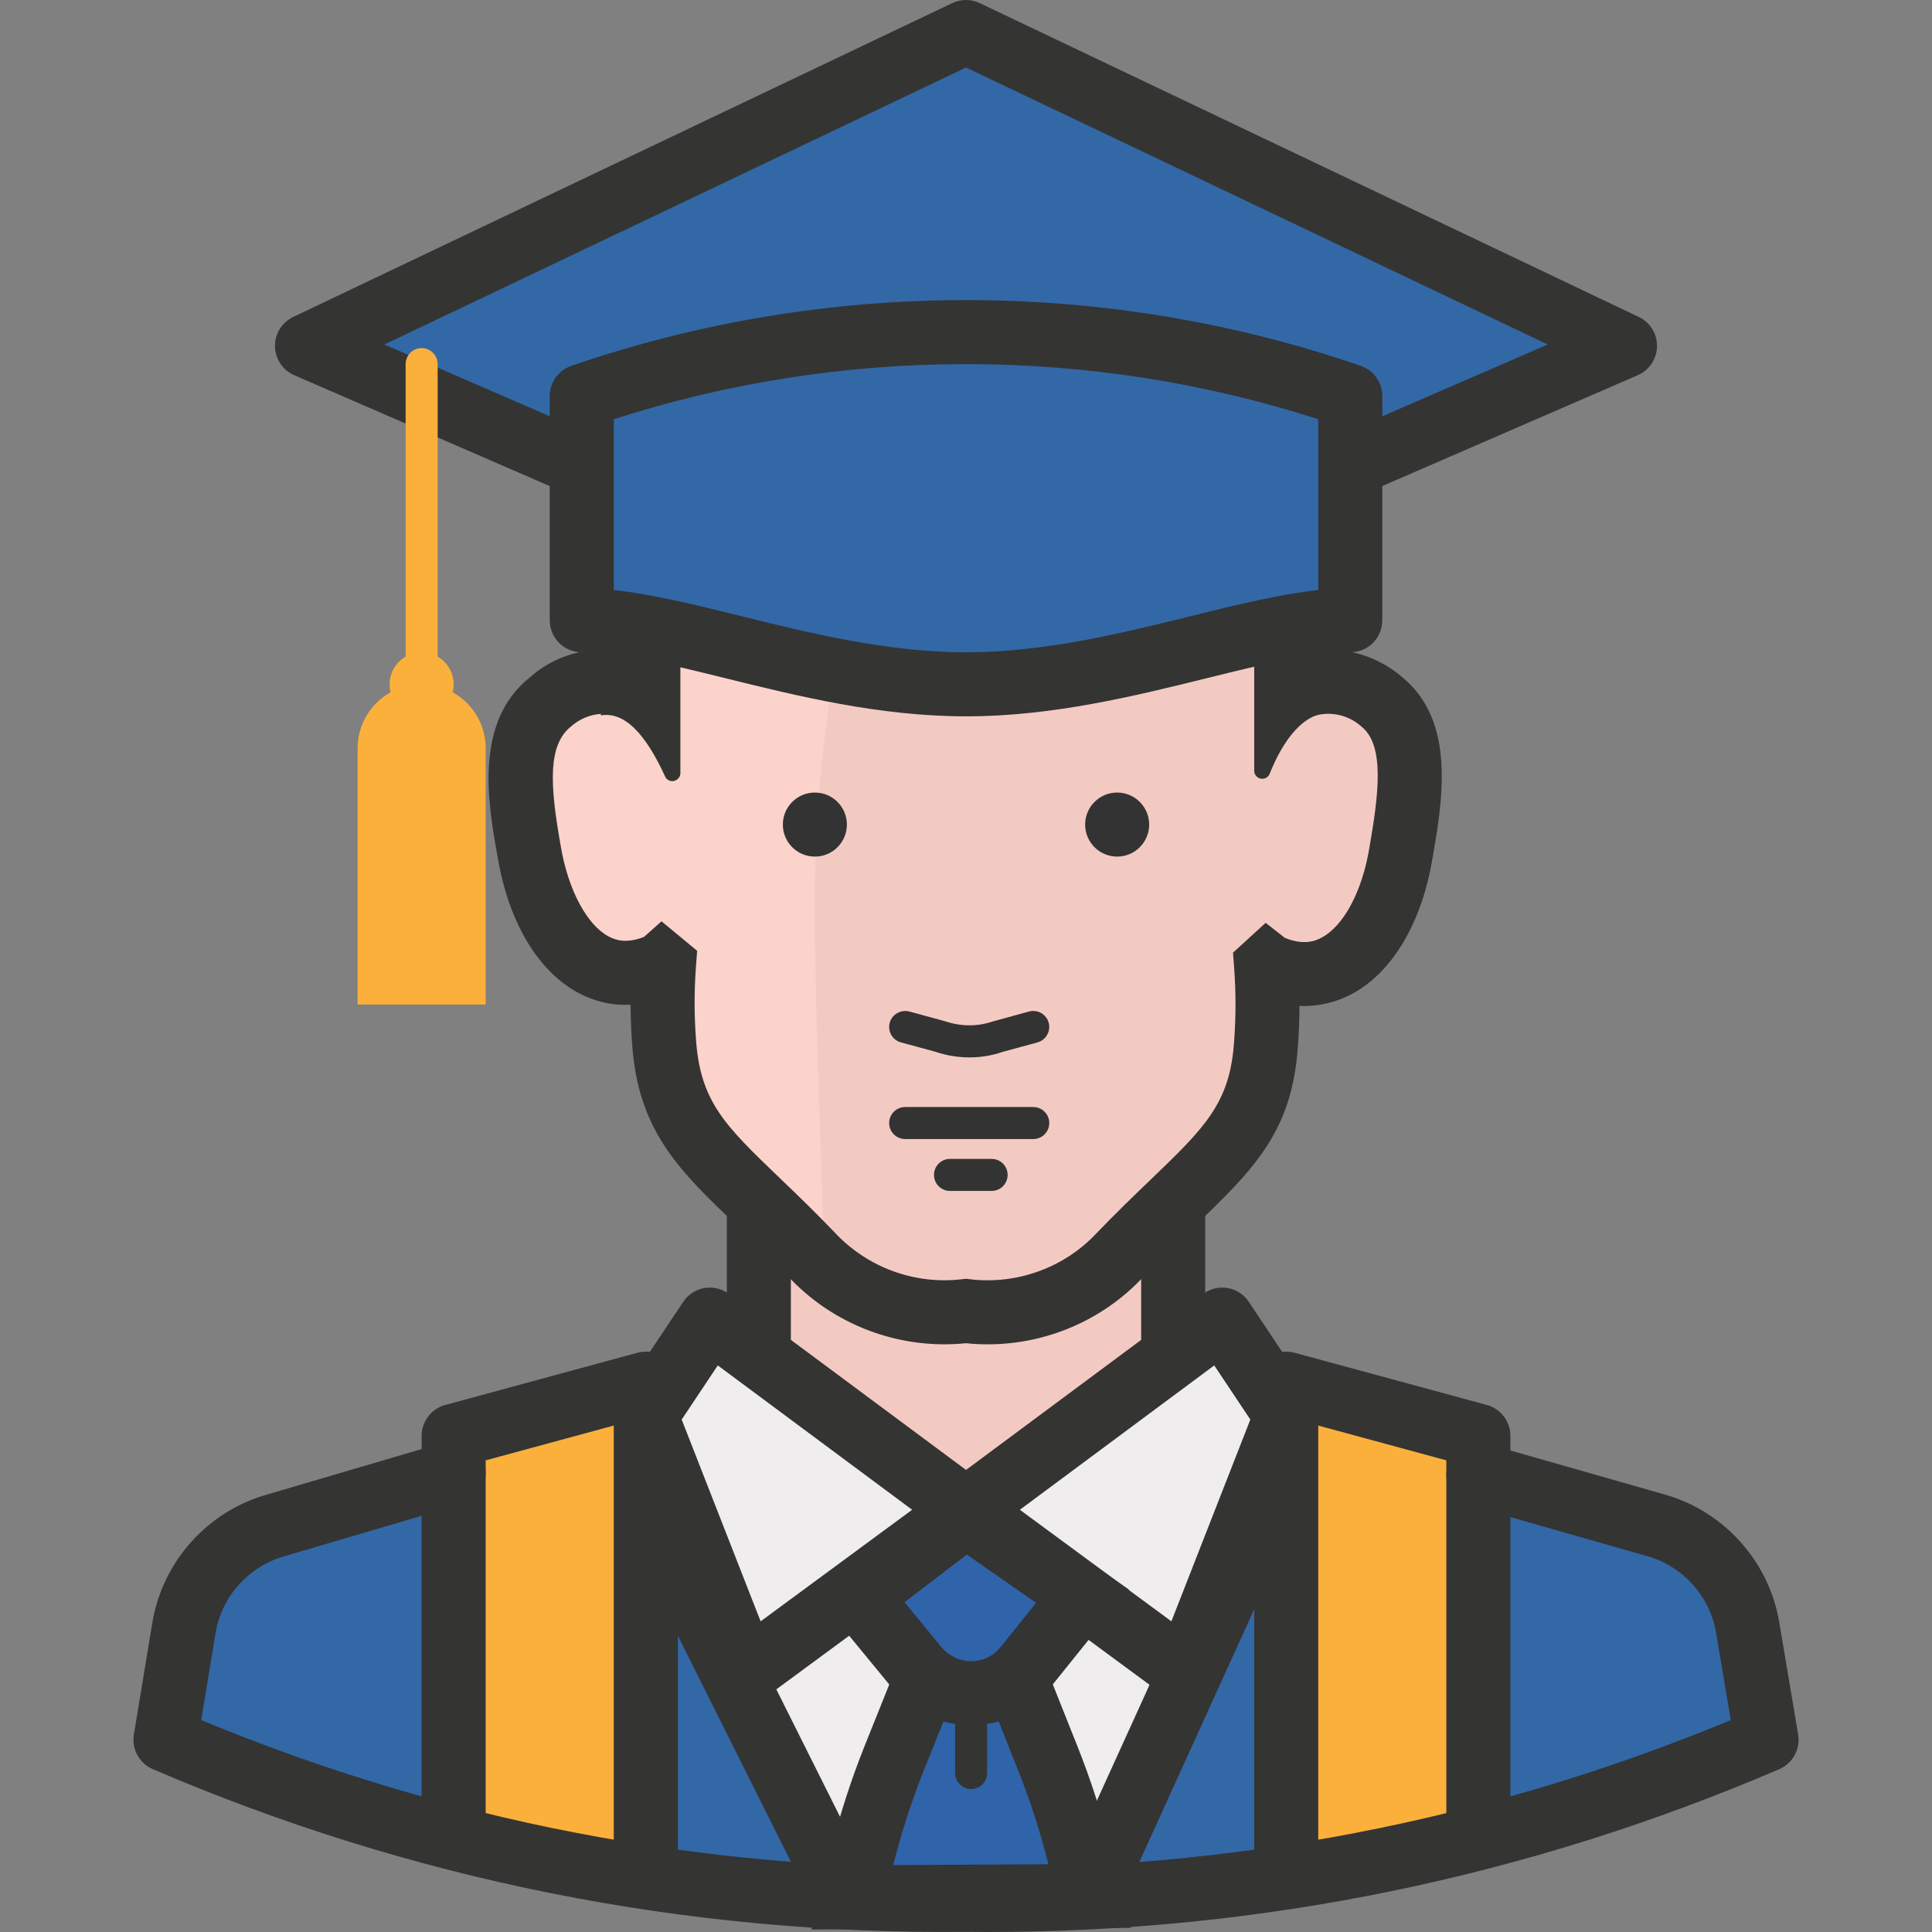
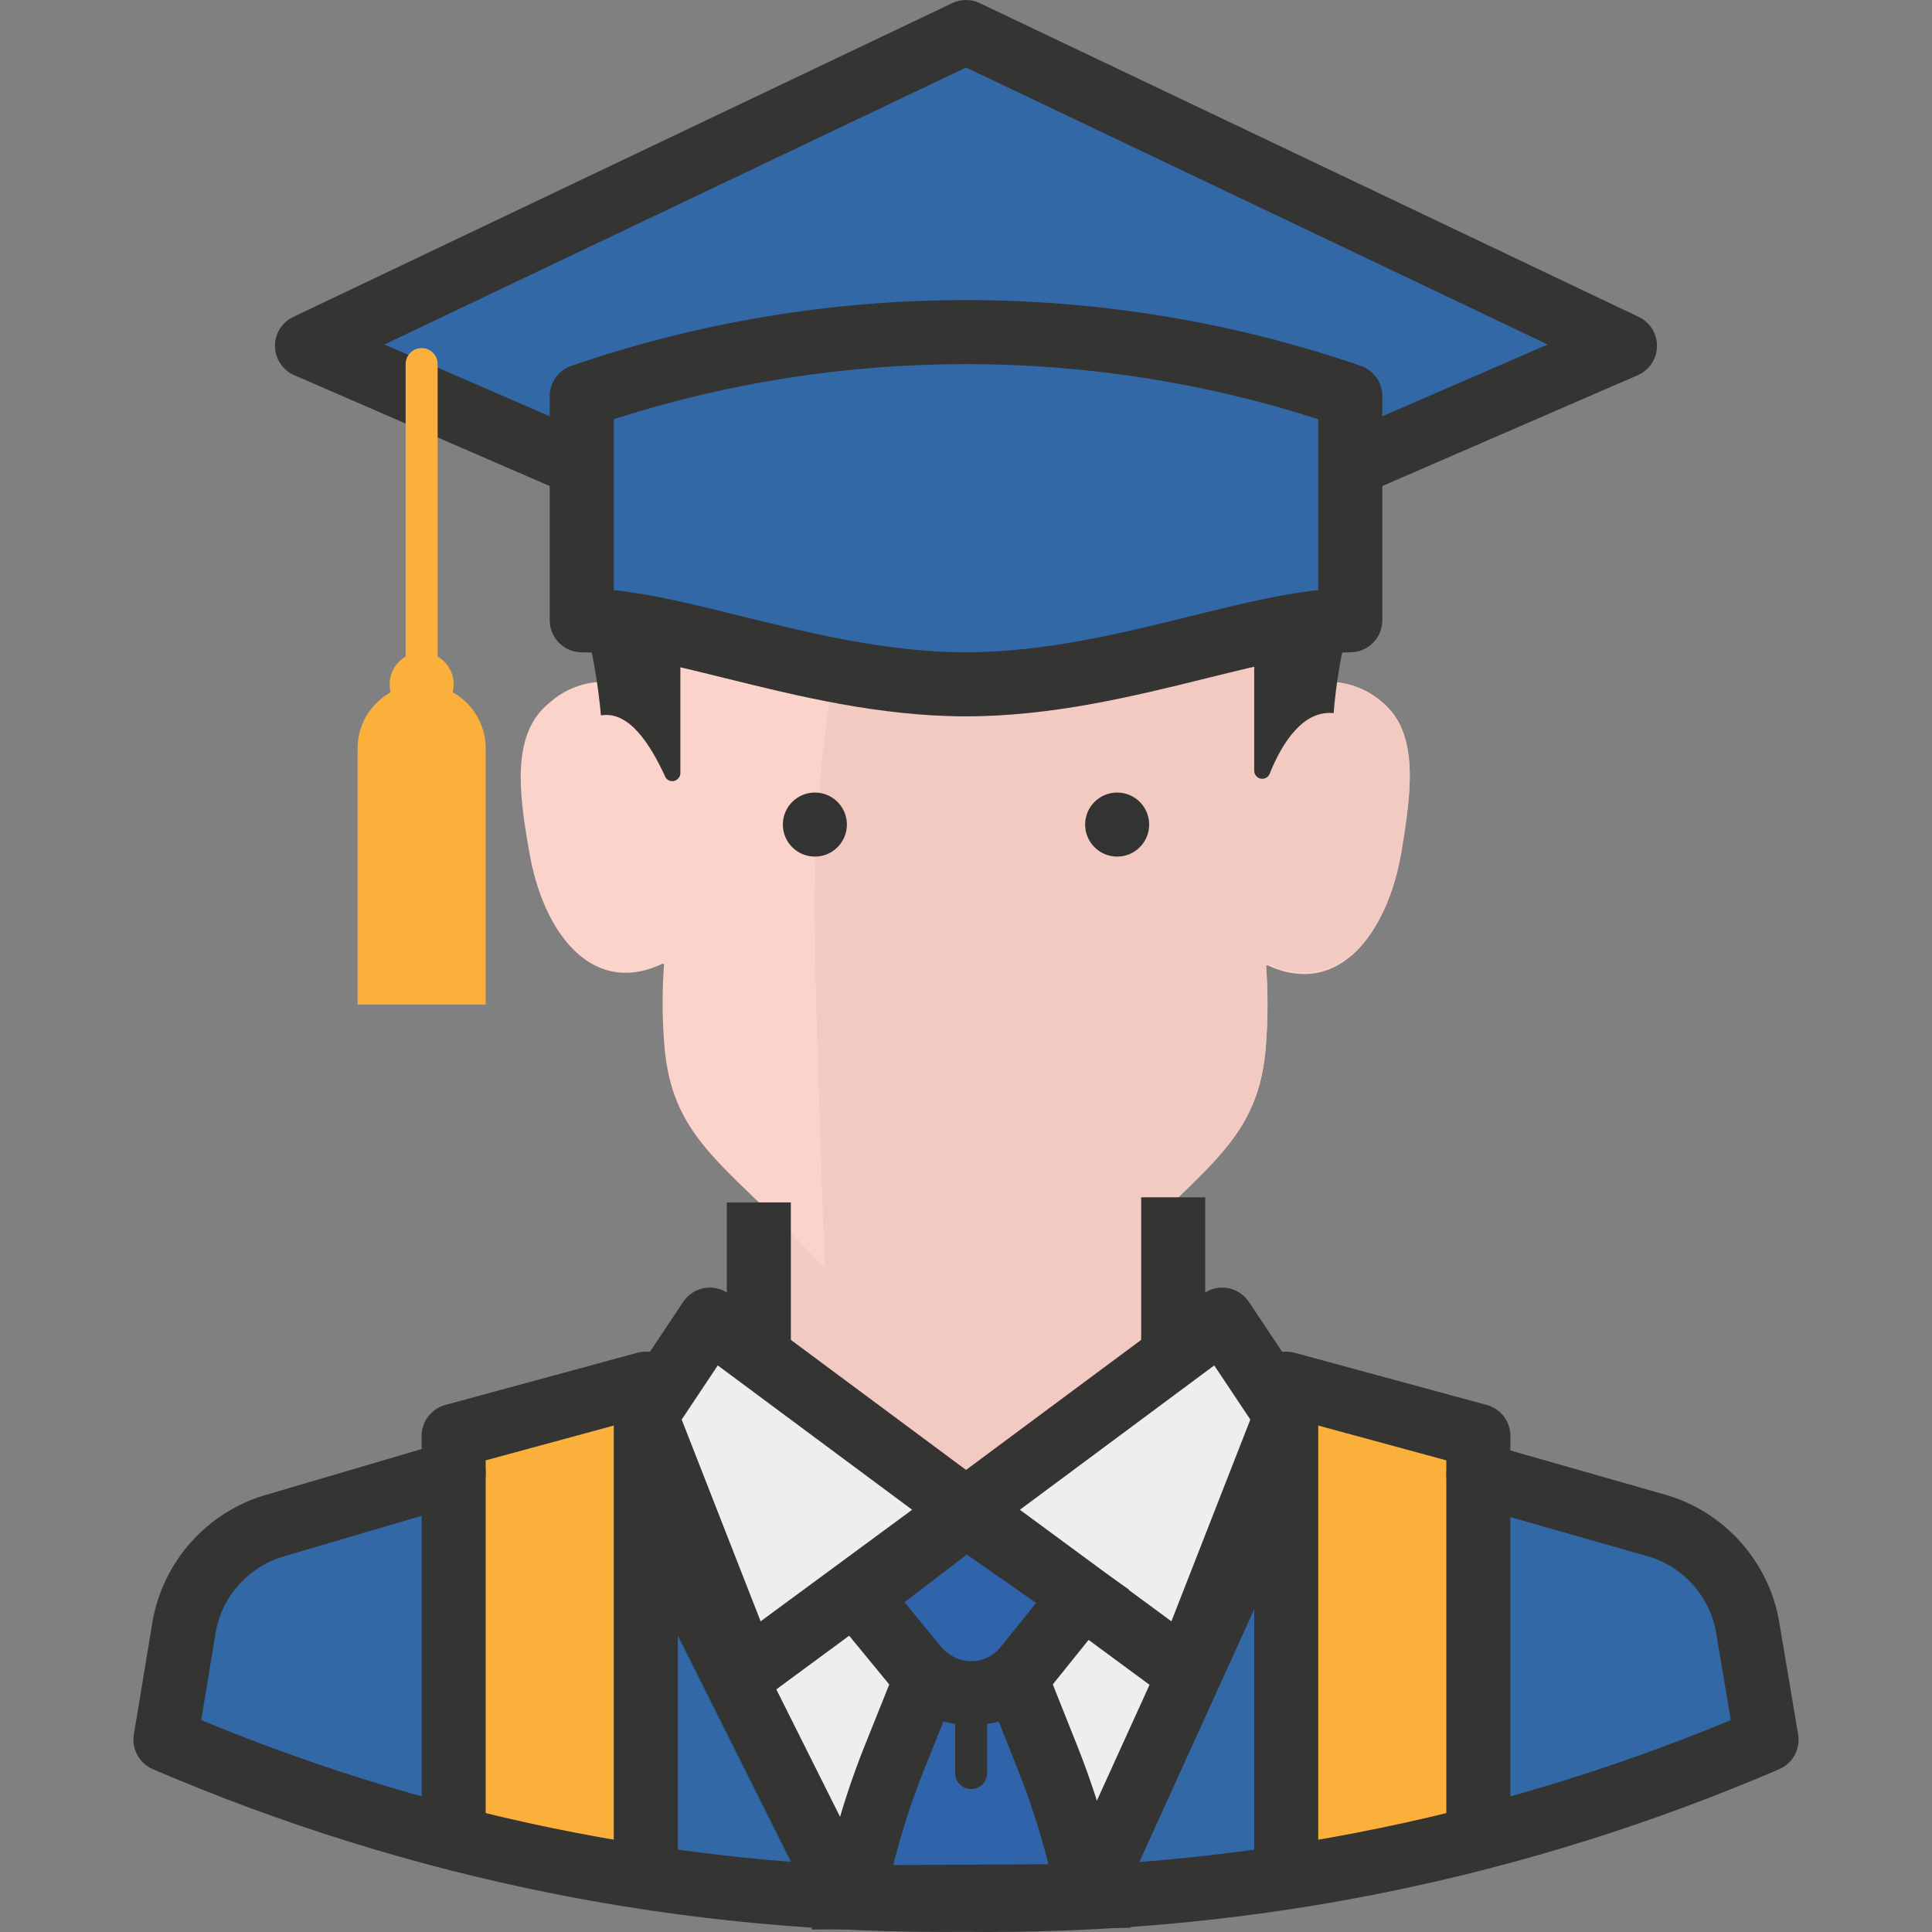
<svg xmlns="http://www.w3.org/2000/svg" version="1.1" id="Capa_1" x="0px" y="0px" viewBox="0 0 512.004 512.004" style="enable-background:new 0 0 512.004 512.004;" xml:space="preserve">
  <rect x="0" y="0" width="512.004" height="512.004" fill="#808080" stroke="none" />
  <path style="fill:#3268A6;" d="M463.151,431.268c-2.172-12.882-11.541-23.379-24.1-26.986l-98.184-28.089H171.144L72.96,404.282  c-12.593,3.581-22.004,14.078-24.185,26.986l-4.922,29.786c66.989,28.759,139.248,43.211,212.152,42.43  c72.904,0.781,145.163-13.671,212.152-42.43L463.151,431.268z" />
  <polygon style="fill:#F3CAC2;" points="310.91,373.562 256.005,450.531 201.1,377.551 201.1,321.033 310.91,321.033 " />
  <path style="fill:#FBD3CA;" d="M366.324,186.104c-6.11-5.406-14.74-6.916-22.318-3.904v-34.708  c0-45.655-20.112-84.861-88.001-84.861s-87.916,39.206-87.916,84.861v34.708c-7.578-3.013-16.208-1.502-22.318,3.904  c-10.098,7.977-8.486,22.997-5.516,39.63c3.479,20.791,16.208,38.527,35.048,29.786c0.195-0.17,0.484-0.17,0.679,0l0,0  c-0.509,6.806-0.509,13.646,0,20.451c1.697,25.458,15.36,31.823,38.866,56.263c10.463,11.414,25.789,17.066,41.158,15.19  c15.156,1.858,30.287-3.632,40.733-14.766c23.507-24.44,37.169-30.974,38.781-56.263c0.509-6.806,0.509-13.646,0-20.451  c0.195-0.17,0.484-0.17,0.679,0l0,0c18.839,8.486,31.568-8.995,35.048-29.786C374.216,209.102,375.998,194.081,366.324,186.104z" />
  <path style="fill:#F3CAC2;" d="M336.368,255.521c18.839,8.486,31.568-8.995,35.048-29.786c2.8-16.972,4.582-31.653-5.516-39.63  c-6.11-5.406-14.74-6.916-22.318-3.904v-34.708c0-45.655-19.688-84.861-87.577-84.861h-2.97l-9.42,34.114  c-19.017,47.463-28.42,98.227-27.665,149.355c0,13.323,1.443,57.621,2.631,89.698c10.302,8.936,23.871,13.153,37.424,11.626  c15.156,1.858,30.287-3.632,40.733-14.766c23.507-24.44,37.169-30.974,38.781-56.263c0.509-6.806,0.509-13.646,0-20.451  c0.017-0.263,0.178-0.492,0.424-0.594L336.368,255.521z" />
  <g>
-     <path style="fill:#343433;" d="M261.767,356.267c-1.918,0-3.844-0.093-5.771-0.297c-17.702,1.808-35.353-4.862-47.403-17.999   c-4.947-5.143-9.572-9.581-13.705-13.544c-14.995-14.375-25.832-24.771-27.376-47.904c-0.255-3.394-0.382-6.831-0.399-10.268   c-5.771,0.314-10.353-1.29-13.705-3.055c-10.794-5.694-18.644-18.839-21.529-36.066c-2.537-14.206-6.399-35.82,8.63-47.692   c5.27-4.676,12.084-7.205,19.094-7.29v-24.661c0-61.066,33.333-93.347,96.402-93.347c79.744,0,96.487,50.764,96.487,93.347v24.678   c7.001,0.11,13.858,2.673,19.34,7.485c14.07,11.736,10.429,32.663,7.773,47.955c-2.851,17.015-10.642,30.092-21.368,35.828   c-3.377,1.808-8.147,3.36-13.858,3.165c-0.017,3.479-0.153,6.959-0.407,10.429c-1.468,22.989-11.804,32.926-27.444,47.963   c-4.082,3.938-8.664,8.325-13.68,13.552C292.232,349.877,277.229,356.267,261.767,356.267z M256.014,338.879l1.027,0.136   c12.407,1.485,24.949-3.021,33.512-12.152c5.27-5.482,9.997-10.031,14.231-14.095c14.571-14.011,21.224-20.409,22.276-36.906   c0.484-6.466,0.484-12.916,0.008-19.28l-0.305-4.116l8.647-7.901l5.117,3.997c4.888,1.96,7.892,0.908,9.725-0.085   c5.872-3.14,10.718-12.22,12.636-23.71c2.452-14.078,4.133-27.079-1.952-32.103l-0.221-0.187   c-3.725-3.301-8.944-4.209-13.561-2.376l-11.617,4.616v-47.225c0-51.392-26.01-76.375-79.515-76.375   c-53.445,0-79.43,24.983-79.43,76.375v47.208l-11.634-4.608c-4.616-1.833-9.827-0.916-13.569,2.376   c-6.254,4.956-5.711,15.377-2.783,31.78c1.935,11.524,6.916,20.884,12.721,23.948c1.791,0.942,4.659,1.943,9.352,0.085l4.625-4.124   l9.445,7.816l-0.314,4.175c-0.475,6.365-0.475,12.822,0,19.187c1.112,16.633,7.722,22.963,22.191,36.847   c4.277,4.099,9.055,8.69,14.325,14.172c8.724,9.513,21.419,14.163,34.012,12.653L256.014,338.879z" />
    <path style="fill:#343433;" d="M322.536,67.893c-18.576-15.597-42.295-23.71-66.531-22.743   c-24.236-0.967-47.955,7.145-66.531,22.743c-30.049,23.362-43.381,62.33-33.944,99.202c1.791,7.391,3.038,14.91,3.734,22.488   c7.553-1.273,13.153,7.892,16.972,16.124c0.399,1.052,1.578,1.578,2.631,1.18c0.059-0.025,0.119-0.051,0.17-0.076   c0.772-0.339,1.273-1.103,1.273-1.952v-31.908c0-8.486-3.31-18.075,0-25.458c3.479-6.178,5.431-13.111,5.686-20.197   c0.679-8.486,0.679-20.706,9.42-26.561c17.481-11.711,28.174-1.018,60.93-1.018s43.449-10.692,60.93,1.018   c8.486,5.855,8.486,18.33,9.42,26.561c0.348,6.891,2.291,13.603,5.686,19.603c3.564,7.553,0,16.972,0,25.458v31.908   c0,1.171,0.95,2.122,2.122,2.122c0.849,0,1.612-0.501,1.952-1.273c3.394-8.486,8.995-16.972,16.972-16.124   c0.611-7.587,1.858-15.114,3.734-22.488C366.163,129.68,352.585,91.009,322.536,67.893z" />
    <rect x="302.424" y="317.299" style="fill:#343433;" width="16.972" height="72.726" />
    <rect x="192.614" y="318.657" style="fill:#343433;" width="16.972" height="71.368" />
  </g>
  <g>
    <circle style="fill:#333333;" cx="215.951" cy="218.521" r="8.486" />
    <circle style="fill:#333333;" cx="296.059" cy="218.521" r="8.486" />
-     <path style="fill:#333333;" d="M273.826,301.863h-33.944c-2.342,0-4.243-1.901-4.243-4.243s1.901-4.243,4.243-4.243h33.944   c2.342,0,4.243,1.901,4.243,4.243S276.168,301.863,273.826,301.863z" />
-     <path style="fill:#333333;" d="M262.794,315.611h-11.032c-2.342,0-4.243-1.901-4.243-4.243s1.901-4.243,4.243-4.243h11.032   c2.342,0,4.243,1.901,4.243,4.243S265.136,315.611,262.794,315.611z" />
-     <path style="fill:#333333;" d="M256.913,280.224c-3.046,0-6.135-0.501-9.072-1.511l-9.072-2.461   c-2.266-0.611-3.598-2.953-2.979-5.21c0.611-2.257,2.97-3.564,5.21-2.979l9.335,2.546c4.294,1.468,8.732,1.468,12.78,0.085   l9.589-2.631c2.3-0.611,4.599,0.73,5.21,2.979c0.611,2.266-0.721,4.599-2.979,5.21l-9.335,2.546   C262.862,279.74,259.909,280.224,256.913,280.224z" />
  </g>
  <g>
    <polygon style="fill:#EFEDED;" points="256.005,400.124 197.706,443.063 223.079,502.466 289.949,502.466 314.305,443.063  " />
    <polygon style="fill:#EFEDED;" points="188.116,349.716 171.144,375.174 197.706,443.063 256.005,400.124  " />
  </g>
  <path style="fill:#343433;" d="M197.706,451.549c-0.789,0-1.587-0.11-2.359-0.331c-2.537-0.738-4.582-2.605-5.541-5.066  l-26.561-67.889c-1.01-2.58-0.696-5.49,0.84-7.799l16.972-25.458c1.29-1.935,3.318-3.259,5.609-3.658  c2.3-0.382,4.642,0.17,6.517,1.553l67.889,50.407c2.155,1.595,3.437,4.133,3.428,6.831c0,2.69-1.29,5.219-3.454,6.823l-58.299,42.94  C201.261,450.989,199.496,451.549,197.706,451.549z M180.657,376.201l20.918,53.471l40.156-29.566l-51.511-38.255L180.657,376.201z" />
  <polygon style="fill:#EFEDED;" points="323.894,349.716 340.866,375.174 314.305,443.063 256.005,400.124 " />
  <g>
    <path style="fill:#343433;" d="M314.305,451.549c-1.791,0-3.556-0.56-5.032-1.646l-58.299-42.94   c-2.164-1.595-3.454-4.124-3.454-6.823c0-2.699,1.264-5.227,3.428-6.831l67.889-50.407c1.858-1.383,4.218-1.943,6.509-1.553   c2.3,0.399,4.319,1.723,5.609,3.658l16.972,25.458c1.544,2.3,1.85,5.219,0.849,7.799l-26.561,67.889   c-0.959,2.461-3.013,4.328-5.541,5.066C315.891,451.448,315.094,451.549,314.305,451.549z M270.279,400.107l40.156,29.566   l20.918-53.471l-9.564-14.35L270.279,400.107z" />
    <path style="fill:#343433;" d="M222.069,507.812c-3.114,0-6.11-1.714-7.604-4.693l-42.43-84.861   c-2.096-4.192-0.399-9.292,3.793-11.388c4.201-2.079,9.292-0.39,11.388,3.793l42.43,84.861c2.096,4.192,0.399,9.292-3.793,11.388   C224.64,507.524,223.342,507.812,222.069,507.812z" />
    <path style="fill:#343433;" d="M289.941,507.812c-1.171,0-2.359-0.238-3.505-0.764c-4.268-1.943-6.152-6.967-4.209-11.236   l42.43-93.347c1.935-4.26,6.933-6.178,11.236-4.209c4.268,1.943,6.152,6.967,4.209,11.236l-42.43,93.347   C296.255,505.962,293.174,507.812,289.941,507.812z" />
  </g>
  <polyline style="fill:#FBB03B;" points="171.144,499.326 171.144,366.688 120.228,380.521 120.228,482.354 " />
  <path style="fill:#343433;" d="M179.63,499.326h-16.972V377.788l-33.944,9.224v95.341h-16.972V380.521  c0-3.827,2.563-7.188,6.263-8.189l50.917-13.832c2.563-0.696,5.287-0.17,7.383,1.451c2.105,1.595,3.335,4.09,3.335,6.738v132.638  H179.63z" />
  <polyline style="fill:#FBB03B;" points="340.866,499.326 340.866,366.688 391.783,380.521 391.783,482.354 " />
  <g>
    <path style="fill:#343433;" d="M349.352,499.326H332.38V366.688c0-2.648,1.239-5.134,3.335-6.738   c2.105-1.612,4.863-2.138,7.374-1.451l50.917,13.832c3.7,1.001,6.263,4.362,6.263,8.189v101.833h-16.972v-95.341l-33.944-9.224   V499.326z" />
    <path style="fill:#343433;" d="M261.733,512.004c-1.943,0-3.878-0.017-5.821-0.034c-74.372,0.755-146.903-13.714-215.411-43.118   c-3.59-1.544-5.66-5.329-5.024-9.182l4.922-29.786c2.724-16.081,14.588-29.319,30.236-33.766l47.191-13.892   c4.472-1.366,9.207,1.239,10.54,5.745c1.324,4.489-1.247,9.216-5.745,10.531L75.353,412.42c-9.462,2.69-16.59,10.642-18.211,20.273   l-3.827,23.15c64.52,26.74,132.578,39.817,202.597,39.163c70.027,0.704,138.247-12.415,202.767-39.155l-3.895-23.159   c-1.612-9.606-8.707-17.549-18.075-20.248l-47.251-13.484c-4.506-1.29-7.12-5.983-5.838-10.489c1.29-4.515,6.017-7.06,10.489-5.838   l47.268,13.493c15.623,4.498,27.436,17.744,30.143,33.749l5.007,29.786c0.645,3.861-1.426,7.663-5.024,9.207   C404.775,497.493,334.23,512.004,261.733,512.004z" />
  </g>
  <path style="fill:#2F64AB;" d="M288.761,502.466l-2.631-10.268c-2.24-8.953-5.075-17.736-8.486-26.307l-11.796-29.616  c-1.443-5.177-15.53-5.177-16.972,0l-11.881,29.616c-3.411,8.537-6.246,17.303-8.486,26.222l-2.631,10.692L288.761,502.466z" />
  <g>
    <path style="fill:#343433;" d="M215.043,511.351l5.227-21.258c2.334-9.309,5.312-18.5,8.843-27.351l11.762-29.319   c1.96-5.889,8.215-9.521,16.488-9.521c8.291,0,14.537,3.641,16.488,9.538l11.668,29.311c3.547,8.893,6.517,18.109,8.834,27.393   l5.329,20.749L215.043,511.351z M256.149,440.95l-11.278,28.106c-3.25,8.138-5.991,16.599-8.13,25.127l-0.017,0.085l41.124-0.221   c-2.138-8.512-4.854-16.896-8.079-25l-11.185-28.089C257.83,440.848,256.896,440.848,256.149,440.95z" />
    <path style="fill:#343433;" d="M257.363,474.122c-2.342,0-4.243-1.901-4.243-4.243v-16.972c0-2.342,1.901-4.243,4.243-4.243   s4.243,1.901,4.243,4.243v16.972C261.606,472.23,259.713,474.122,257.363,474.122z" />
  </g>
  <path style="fill:#2F64AB;" d="M256.005,401.481l-28.428,21.724l14.851,18.075c6.127,8.215,17.736,9.92,25.967,3.819  c1.434-1.095,2.724-2.385,3.819-3.819l14.681-18.245L256.005,401.481z" />
  <path style="fill:#343433;" d="M257.329,457.21c-8.274,0-16.412-3.759-21.707-10.854l-20.18-24.55l40.334-30.838l43.423,30.304  l-20.367,25.323c-1.434,1.867-3.25,3.683-5.261,5.227C268.666,455.461,262.972,457.21,257.329,457.21z M239.712,424.606  l9.267,11.287c3.564,4.769,9.903,5.694,14.358,2.385c0.73-0.56,1.494-1.324,2.147-2.172l9.097-11.32l-18.355-12.805L239.712,424.606  z" />
  <polygon style="fill:#3268A6;" points="430.649,91.654 256.005,167.435 81.361,91.654 256.005,8.49 " />
  <path style="fill:#343433;" d="M256.005,175.921c-1.154,0-2.3-0.229-3.377-0.704L77.984,99.436  c-3.055-1.324-5.049-4.311-5.109-7.637c-0.059-3.327,1.833-6.382,4.837-7.807L252.356,0.827c2.3-1.103,4.99-1.103,7.29,0  l174.644,83.164c3.004,1.426,4.896,4.481,4.837,7.807c-0.059,3.327-2.054,6.314-5.109,7.637l-174.652,75.781  C258.305,175.692,257.159,175.921,256.005,175.921z M101.855,91.298l154.158,66.896l154.15-66.896l-154.15-73.405L101.855,91.298z" />
  <g>
    <path style="fill:#FBB03B;" d="M111.741,189.838c-4.684,0-8.486-3.802-8.486-8.486s3.802-8.486,8.486-8.486   s8.486,3.802,8.486,8.486S116.426,189.838,111.741,189.838z" />
    <path style="fill:#FBB03B;" d="M128.714,266.213H94.769v-67.889c0-9.377,7.595-16.972,16.972-16.972s16.972,7.595,16.972,16.972   V266.213z" />
    <path style="fill:#FBB03B;" d="M111.741,202.567c-2.342,0-4.243-1.901-4.243-4.243V96.491c0-2.342,1.901-4.243,4.243-4.243   s4.243,1.901,4.243,4.243v101.833C115.984,200.675,114.084,202.567,111.741,202.567z" />
  </g>
  <path style="fill:#3268A6;" d="M357.838,164.38c-25.458,0-62.373,16.972-101.833,16.972S179.63,164.38,154.172,164.38v-59.403  c65.988-22.743,137.678-22.743,203.666,0V164.38z" />
  <path style="fill:#343433;" d="M256.005,189.838c-22.921,0-44.645-5.372-63.824-10.115c-14.868-3.674-27.707-6.857-38.009-6.857  c-4.684,0-8.486-3.802-8.486-8.486v-59.403c0-3.624,2.3-6.84,5.72-8.019c67.447-23.243,141.743-23.243,209.199,0  c3.42,1.18,5.72,4.404,5.72,8.019v59.403c0,4.684-3.793,8.486-8.486,8.486c-10.311,0-23.15,3.182-38.009,6.857  C300.659,184.466,278.926,189.838,256.005,189.838z M162.658,156.378c10.302,1.103,21.699,3.921,33.605,6.865  c18.228,4.506,38.892,9.623,59.742,9.623s41.522-5.117,59.742-9.623c11.906-2.945,23.303-5.762,33.605-6.865v-45.282  c-60.421-19.467-126.256-19.476-186.694,0V156.378z" />
  <g>
</g>
  <g>
</g>
  <g>
</g>
  <g>
</g>
  <g>
</g>
  <g>
</g>
  <g>
</g>
  <g>
</g>
  <g>
</g>
  <g>
</g>
  <g>
</g>
  <g>
</g>
  <g>
</g>
  <g>
</g>
  <g>
</g>
</svg>